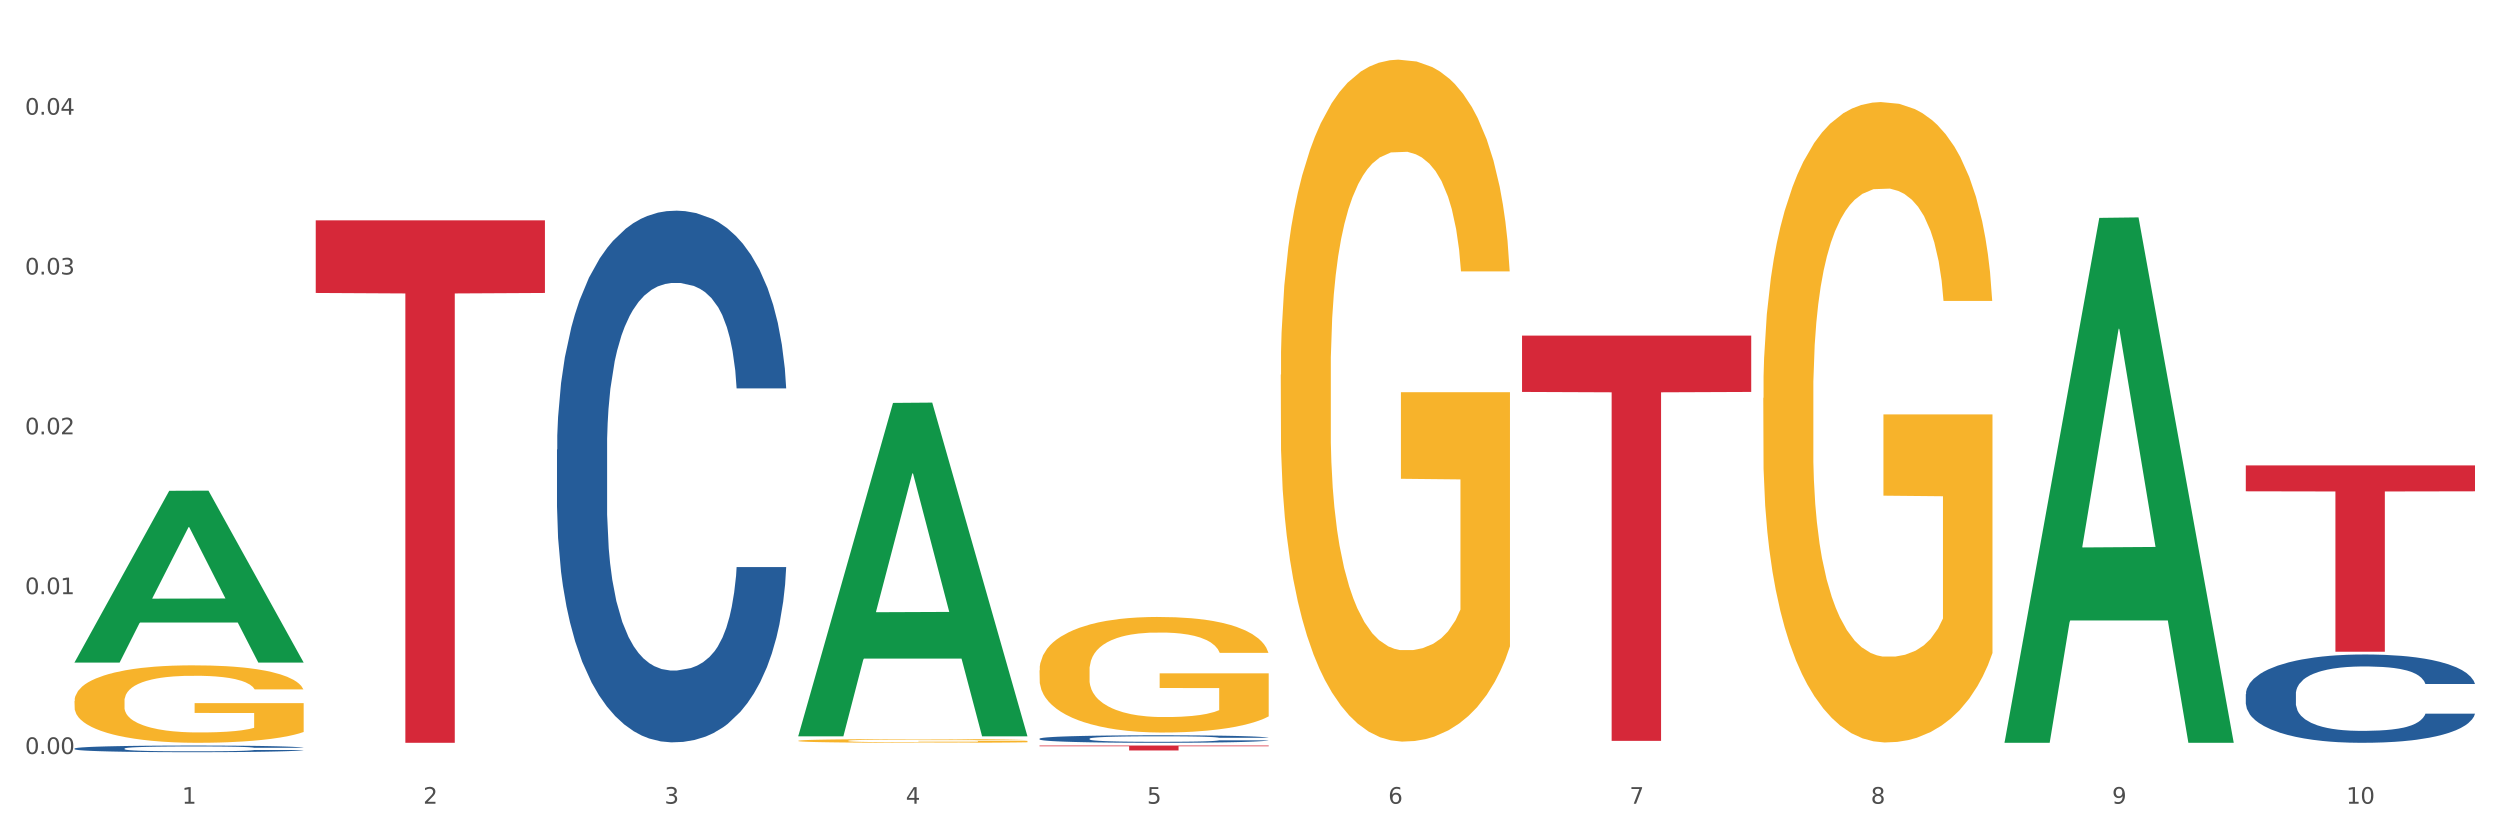
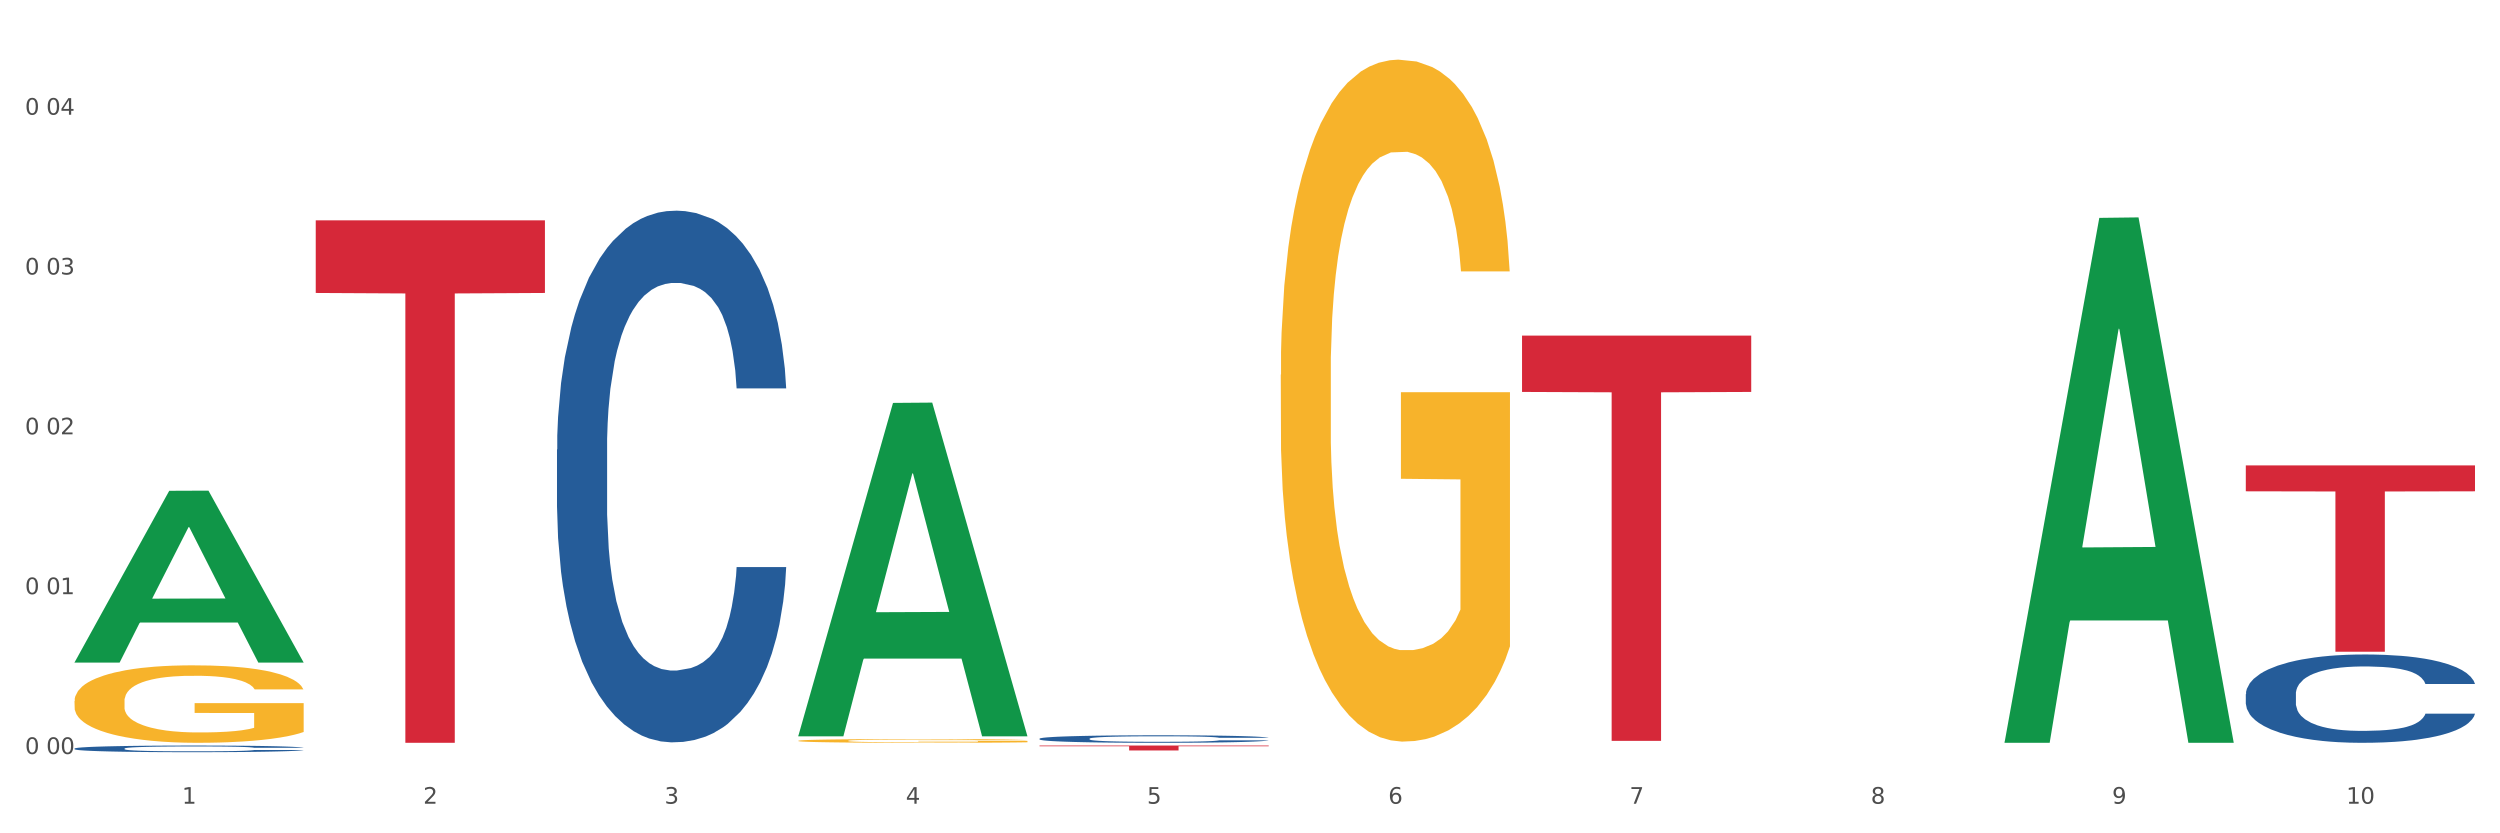
<svg xmlns="http://www.w3.org/2000/svg" xmlns:xlink="http://www.w3.org/1999/xlink" width="1080pt" height="360pt" viewBox="0 0 1080 360" version="1.1">
  <rect x="0" y="0" width="1080" height="360" fill="#333333" stroke="none" />
  <defs>
    <style type="text/css">*{stroke-linejoin: round; stroke-linecap: butt}</style>
  </defs>
  <g id="figure_1">
    <g id="patch_1">
      <path d="M 0 360  L 1080 360  L 1080 0  L 0 0  z " style="fill: #ffffff; stroke: #ffffff; stroke-linejoin: miter" />
    </g>
    <g id="axes_1">
      <g id="matplotlib.axis_1">
        <g id="xtick_1">
          <g id="text_1">
            <g style="fill: #4d4d4d" transform="translate(78.627 347.204) scale(0.096 -0.096)">
              <defs>
                <path id="DejaVuSans-31" d="M 794 531  L 1825 531  L 1825 4091  L 703 3866  L 703 4441  L 1819 4666  L 2450 4666  L 2450 531  L 3481 531  L 3481 0  L 794 0  L 794 531  z " transform="scale(0.016)" />
              </defs>
              <use xlink:href="#DejaVuSans-31" />
            </g>
          </g>
        </g>
        <g id="xtick_2">
          <g id="text_2">
            <g style="fill: #4d4d4d" transform="translate(182.851 347.204) scale(0.096 -0.096)">
              <defs>
                <path id="DejaVuSans-32" d="M 1228 531  L 3431 531  L 3431 0  L 469 0  L 469 531  Q 828 903 1448 1529  Q 2069 2156 2228 2338  Q 2531 2678 2651 2914  Q 2772 3150 2772 3378  Q 2772 3750 2511 3984  Q 2250 4219 1831 4219  Q 1534 4219 1204 4116  Q 875 4013 500 3803  L 500 4441  Q 881 4594 1212 4672  Q 1544 4750 1819 4750  Q 2544 4750 2975 4387  Q 3406 4025 3406 3419  Q 3406 3131 3298 2873  Q 3191 2616 2906 2266  Q 2828 2175 2409 1742  Q 1991 1309 1228 531  z " transform="scale(0.016)" />
              </defs>
              <use xlink:href="#DejaVuSans-32" />
            </g>
          </g>
        </g>
        <g id="xtick_3">
          <g id="text_3">
            <g style="fill: #4d4d4d" transform="translate(287.074 347.204) scale(0.096 -0.096)">
              <defs>
                <path id="DejaVuSans-33" d="M 2597 2516  Q 3050 2419 3304 2112  Q 3559 1806 3559 1356  Q 3559 666 3084 287  Q 2609 -91 1734 -91  Q 1441 -91 1130 -33  Q 819 25 488 141  L 488 750  Q 750 597 1062 519  Q 1375 441 1716 441  Q 2309 441 2620 675  Q 2931 909 2931 1356  Q 2931 1769 2642 2001  Q 2353 2234 1838 2234  L 1294 2234  L 1294 2753  L 1863 2753  Q 2328 2753 2575 2939  Q 2822 3125 2822 3475  Q 2822 3834 2567 4026  Q 2313 4219 1838 4219  Q 1578 4219 1281 4162  Q 984 4106 628 3988  L 628 4550  Q 988 4650 1302 4700  Q 1616 4750 1894 4750  Q 2613 4750 3031 4423  Q 3450 4097 3450 3541  Q 3450 3153 3228 2886  Q 3006 2619 2597 2516  z " transform="scale(0.016)" />
              </defs>
              <use xlink:href="#DejaVuSans-33" />
            </g>
          </g>
        </g>
        <g id="xtick_4">
          <g id="text_4">
            <g style="fill: #4d4d4d" transform="translate(391.298 347.204) scale(0.096 -0.096)">
              <defs>
                <path id="DejaVuSans-34" d="M 2419 4116  L 825 1625  L 2419 1625  L 2419 4116  z M 2253 4666  L 3047 4666  L 3047 1625  L 3713 1625  L 3713 1100  L 3047 1100  L 3047 0  L 2419 0  L 2419 1100  L 313 1100  L 313 1709  L 2253 4666  z " transform="scale(0.016)" />
              </defs>
              <use xlink:href="#DejaVuSans-34" />
            </g>
          </g>
        </g>
        <g id="xtick_5">
          <g id="text_5">
            <g style="fill: #4d4d4d" transform="translate(495.522 347.204) scale(0.096 -0.096)">
              <defs>
                <path id="DejaVuSans-35" d="M 691 4666  L 3169 4666  L 3169 4134  L 1269 4134  L 1269 2991  Q 1406 3038 1543 3061  Q 1681 3084 1819 3084  Q 2600 3084 3056 2656  Q 3513 2228 3513 1497  Q 3513 744 3044 326  Q 2575 -91 1722 -91  Q 1428 -91 1123 -41  Q 819 9 494 109  L 494 744  Q 775 591 1075 516  Q 1375 441 1709 441  Q 2250 441 2565 725  Q 2881 1009 2881 1497  Q 2881 1984 2565 2268  Q 2250 2553 1709 2553  Q 1456 2553 1204 2497  Q 953 2441 691 2322  L 691 4666  z " transform="scale(0.016)" />
              </defs>
              <use xlink:href="#DejaVuSans-35" />
            </g>
          </g>
        </g>
        <g id="xtick_6">
          <g id="text_6">
            <g style="fill: #4d4d4d" transform="translate(599.745 347.204) scale(0.096 -0.096)">
              <defs>
                <path id="DejaVuSans-36" d="M 2113 2584  Q 1688 2584 1439 2293  Q 1191 2003 1191 1497  Q 1191 994 1439 701  Q 1688 409 2113 409  Q 2538 409 2786 701  Q 3034 994 3034 1497  Q 3034 2003 2786 2293  Q 2538 2584 2113 2584  z M 3366 4563  L 3366 3988  Q 3128 4100 2886 4159  Q 2644 4219 2406 4219  Q 1781 4219 1451 3797  Q 1122 3375 1075 2522  Q 1259 2794 1537 2939  Q 1816 3084 2150 3084  Q 2853 3084 3261 2657  Q 3669 2231 3669 1497  Q 3669 778 3244 343  Q 2819 -91 2113 -91  Q 1303 -91 875 529  Q 447 1150 447 2328  Q 447 3434 972 4092  Q 1497 4750 2381 4750  Q 2619 4750 2861 4703  Q 3103 4656 3366 4563  z " transform="scale(0.016)" />
              </defs>
              <use xlink:href="#DejaVuSans-36" />
            </g>
          </g>
        </g>
        <g id="xtick_7">
          <g id="text_7">
            <g style="fill: #4d4d4d" transform="translate(703.969 347.204) scale(0.096 -0.096)">
              <defs>
                <path id="DejaVuSans-37" d="M 525 4666  L 3525 4666  L 3525 4397  L 1831 0  L 1172 0  L 2766 4134  L 525 4134  L 525 4666  z " transform="scale(0.016)" />
              </defs>
              <use xlink:href="#DejaVuSans-37" />
            </g>
          </g>
        </g>
        <g id="xtick_8">
          <g id="text_8">
            <g style="fill: #4d4d4d" transform="translate(808.193 347.204) scale(0.096 -0.096)">
              <defs>
                <path id="DejaVuSans-38" d="M 2034 2216  Q 1584 2216 1326 1975  Q 1069 1734 1069 1313  Q 1069 891 1326 650  Q 1584 409 2034 409  Q 2484 409 2743 651  Q 3003 894 3003 1313  Q 3003 1734 2745 1975  Q 2488 2216 2034 2216  z M 1403 2484  Q 997 2584 770 2862  Q 544 3141 544 3541  Q 544 4100 942 4425  Q 1341 4750 2034 4750  Q 2731 4750 3128 4425  Q 3525 4100 3525 3541  Q 3525 3141 3298 2862  Q 3072 2584 2669 2484  Q 3125 2378 3379 2068  Q 3634 1759 3634 1313  Q 3634 634 3220 271  Q 2806 -91 2034 -91  Q 1263 -91 848 271  Q 434 634 434 1313  Q 434 1759 690 2068  Q 947 2378 1403 2484  z M 1172 3481  Q 1172 3119 1398 2916  Q 1625 2713 2034 2713  Q 2441 2713 2670 2916  Q 2900 3119 2900 3481  Q 2900 3844 2670 4047  Q 2441 4250 2034 4250  Q 1625 4250 1398 4047  Q 1172 3844 1172 3481  z " transform="scale(0.016)" />
              </defs>
              <use xlink:href="#DejaVuSans-38" />
            </g>
          </g>
        </g>
        <g id="xtick_9">
          <g id="text_9">
            <g style="fill: #4d4d4d" transform="translate(912.416 347.204) scale(0.096 -0.096)">
              <defs>
                <path id="DejaVuSans-39" d="M 703 97  L 703 672  Q 941 559 1184 500  Q 1428 441 1663 441  Q 2288 441 2617 861  Q 2947 1281 2994 2138  Q 2813 1869 2534 1725  Q 2256 1581 1919 1581  Q 1219 1581 811 2004  Q 403 2428 403 3163  Q 403 3881 828 4315  Q 1253 4750 1959 4750  Q 2769 4750 3195 4129  Q 3622 3509 3622 2328  Q 3622 1225 3098 567  Q 2575 -91 1691 -91  Q 1453 -91 1209 -44  Q 966 3 703 97  z M 1959 2075  Q 2384 2075 2632 2365  Q 2881 2656 2881 3163  Q 2881 3666 2632 3958  Q 2384 4250 1959 4250  Q 1534 4250 1286 3958  Q 1038 3666 1038 3163  Q 1038 2656 1286 2365  Q 1534 2075 1959 2075  z " transform="scale(0.016)" />
              </defs>
              <use xlink:href="#DejaVuSans-39" />
            </g>
          </g>
        </g>
        <g id="xtick_10">
          <g id="text_10">
            <g style="fill: #4d4d4d" transform="translate(1013.586 347.204) scale(0.096 -0.096)">
              <defs>
                <path id="DejaVuSans-30" d="M 2034 4250  Q 1547 4250 1301 3770  Q 1056 3291 1056 2328  Q 1056 1369 1301 889  Q 1547 409 2034 409  Q 2525 409 2770 889  Q 3016 1369 3016 2328  Q 3016 3291 2770 3770  Q 2525 4250 2034 4250  z M 2034 4750  Q 2819 4750 3233 4129  Q 3647 3509 3647 2328  Q 3647 1150 3233 529  Q 2819 -91 2034 -91  Q 1250 -91 836 529  Q 422 1150 422 2328  Q 422 3509 836 4129  Q 1250 4750 2034 4750  z " transform="scale(0.016)" />
              </defs>
              <use xlink:href="#DejaVuSans-31" />
              <use xlink:href="#DejaVuSans-30" transform="translate(63.623 0)" />
            </g>
          </g>
        </g>
        <g id="xtick_11" />
        <g id="xtick_12" />
        <g id="xtick_13" />
        <g id="xtick_14" />
        <g id="xtick_15" />
        <g id="xtick_16" />
        <g id="xtick_17" />
        <g id="xtick_18" />
        <g id="xtick_19" />
      </g>
      <g id="matplotlib.axis_2">
        <g id="ytick_1">
          <g id="text_11">
            <g style="fill: #4d4d4d" transform="translate(10.8 325.726) scale(0.096 -0.096)">
              <defs>
-                 <path id="DejaVuSans-2e" d="M 684 794  L 1344 794  L 1344 0  L 684 0  L 684 794  z " transform="scale(0.016)" />
-               </defs>
+                 </defs>
              <use xlink:href="#DejaVuSans-30" />
              <use xlink:href="#DejaVuSans-2e" transform="translate(63.623 0)" />
              <use xlink:href="#DejaVuSans-30" transform="translate(95.41 0)" />
              <use xlink:href="#DejaVuSans-30" transform="translate(159.033 0)" />
            </g>
          </g>
        </g>
        <g id="ytick_2">
          <g id="text_12">
            <g style="fill: #4d4d4d" transform="translate(10.8 256.682) scale(0.096 -0.096)">
              <use xlink:href="#DejaVuSans-30" />
              <use xlink:href="#DejaVuSans-2e" transform="translate(63.623 0)" />
              <use xlink:href="#DejaVuSans-30" transform="translate(95.41 0)" />
              <use xlink:href="#DejaVuSans-31" transform="translate(159.033 0)" />
            </g>
          </g>
        </g>
        <g id="ytick_3">
          <g id="text_13">
            <g style="fill: #4d4d4d" transform="translate(10.8 187.639) scale(0.096 -0.096)">
              <use xlink:href="#DejaVuSans-30" />
              <use xlink:href="#DejaVuSans-2e" transform="translate(63.623 0)" />
              <use xlink:href="#DejaVuSans-30" transform="translate(95.41 0)" />
              <use xlink:href="#DejaVuSans-32" transform="translate(159.033 0)" />
            </g>
          </g>
        </g>
        <g id="ytick_4">
          <g id="text_14">
            <g style="fill: #4d4d4d" transform="translate(10.8 118.595) scale(0.096 -0.096)">
              <use xlink:href="#DejaVuSans-30" />
              <use xlink:href="#DejaVuSans-2e" transform="translate(63.623 0)" />
              <use xlink:href="#DejaVuSans-30" transform="translate(95.41 0)" />
              <use xlink:href="#DejaVuSans-33" transform="translate(159.033 0)" />
            </g>
          </g>
        </g>
        <g id="ytick_5">
          <g id="text_15">
            <g style="fill: #4d4d4d" transform="translate(10.8 49.552) scale(0.096 -0.096)">
              <use xlink:href="#DejaVuSans-30" />
              <use xlink:href="#DejaVuSans-2e" transform="translate(63.623 0)" />
              <use xlink:href="#DejaVuSans-30" transform="translate(95.41 0)" />
              <use xlink:href="#DejaVuSans-34" transform="translate(159.033 0)" />
            </g>
          </g>
        </g>
        <g id="ytick_6" />
        <g id="ytick_7" />
        <g id="ytick_8" />
        <g id="ytick_9" />
      </g>
      <g id="PolyCollection_1">
        <path d="M 32.175 286.098  L 32.277 286.028  L 73.107 212.023  L 90.051 211.953  L 131.187 286.238  L 111.589 286.238  L 102.709 268.94  L 60.552 268.94  L 60.246 269.219  L 51.671 286.238  L 32.175 286.238  L 32.175 286.098  L 65.86 258.616  L 97.401 258.547  L 81.783 227.787  L 81.579 227.647  L 81.375 227.856  L 65.758 258.547  L 65.86 258.616  L 32.175 286.098  z " clip-path="url(#pd4d34b81c7)" style="fill: #109648" />
-         <path d="M 449.069 289.598  L 449.186 289.552  L 449.186 287.911  L 449.42 286.497  L 450.589 283.078  L 452.343 280.251  L 453.628 278.746  L 454.914 277.515  L 456.434 276.284  L 458.304 275.007  L 461.694 273.137  L 463.799 272.18  L 466.37 271.177  L 471.046 269.718  L 474.436 268.897  L 477.943 268.213  L 483.671 267.392  L 487.412 267.027  L 491.386 266.754  L 496.179 266.571  L 499.803 266.526  L 507.752 266.663  L 514.532 267.073  L 517.805 267.392  L 522.014 267.939  L 524.235 268.304  L 527.859 269.034  L 531.599 269.991  L 534.171 270.812  L 538.029 272.362  L 540.951 273.912  L 543.64 275.828  L 545.043 277.15  L 546.095 278.381  L 547.03 279.795  L 547.965 282.029  L 526.923 282.029  L 526.105 280.433  L 524.819 278.928  L 522.949 277.469  L 521.312 276.557  L 518.507 275.417  L 515.935 274.688  L 513.246 274.14  L 509.973 273.685  L 507.401 273.457  L 503.778 273.274  L 496.647 273.32  L 491.854 273.685  L 488.581 274.14  L 486.477 274.551  L 484.606 275.007  L 482.502 275.645  L 480.047 276.603  L 478.294 277.469  L 476.54 278.563  L 475.138 279.658  L 473.852 280.934  L 472.8 282.302  L 471.981 283.716  L 471.28 285.449  L 470.696 288.321  L 470.696 294.568  L 470.929 295.982  L 471.514 297.851  L 472.215 299.265  L 473.384 300.952  L 474.436 302.092  L 476.424 303.733  L 478.645 305.101  L 480.398 305.967  L 482.152 306.697  L 485.191 307.7  L 488.581 308.521  L 491.503 309.022  L 495.478 309.478  L 498.167 309.661  L 500.505 309.752  L 506.232 309.752  L 510.324 309.615  L 514.883 309.296  L 518.39 308.886  L 521.312 308.384  L 524.585 307.563  L 526.69 306.788  L 526.69 297.258  L 500.972 297.213  L 500.972 290.875  L 548.082 290.875  L 548.082 309.478  L 546.095 310.436  L 543.874 311.302  L 541.536 312.077  L 538.029 313.035  L 533.82 313.947  L 530.08 314.585  L 526.105 315.132  L 521.429 315.634  L 515.351 316.09  L 511.61 316.272  L 506.934 316.409  L 501.44 316.455  L 496.647 316.364  L 491.971 316.136  L 487.061 315.725  L 482.268 315.132  L 478.645 314.54  L 475.021 313.81  L 471.163 312.853  L 468.124 311.941  L 465.786 311.12  L 463.214 310.071  L 460.409 308.703  L 458.304 307.472  L 456.434 306.195  L 454.447 304.554  L 453.044 303.14  L 451.641 301.362  L 450.823 300.04  L 449.888 297.988  L 449.186 295.115  L 449.069 289.598  z " clip-path="url(#pd4d34b81c7)" style="fill: #f7b32b" />
        <path d="M 553.293 161.903  L 553.41 161.634  L 553.41 151.948  L 553.644 143.607  L 554.813 123.428  L 556.566 106.746  L 557.852 97.867  L 559.138 90.603  L 560.658 83.338  L 562.528 75.805  L 565.918 64.773  L 568.022 59.123  L 570.594 53.204  L 575.27 44.594  L 578.66 39.751  L 582.167 35.715  L 587.895 30.872  L 591.636 28.719  L 595.61 27.105  L 600.403 26.029  L 604.027 25.759  L 611.976 26.567  L 618.756 28.988  L 622.029 30.872  L 626.237 34.1  L 628.458 36.253  L 632.082 40.558  L 635.823 46.208  L 638.395 51.051  L 642.252 60.199  L 645.175 69.347  L 647.863 80.648  L 649.266 88.45  L 650.318 95.715  L 651.253 104.056  L 652.189 117.24  L 631.147 117.24  L 630.329 107.823  L 629.043 98.944  L 627.173 90.334  L 625.536 84.953  L 622.73 78.226  L 620.159 73.921  L 617.47 70.692  L 614.197 68.002  L 611.625 66.656  L 608.001 65.58  L 600.87 65.849  L 596.078 68.002  L 592.805 70.692  L 590.7 73.114  L 588.83 75.805  L 586.726 79.571  L 584.271 85.222  L 582.518 90.334  L 580.764 96.791  L 579.361 103.249  L 578.075 110.782  L 577.023 118.854  L 576.205 127.195  L 575.504 137.419  L 574.919 154.37  L 574.919 191.231  L 575.153 199.572  L 575.737 210.603  L 576.439 218.944  L 577.608 228.899  L 578.66 235.626  L 580.647 245.312  L 582.868 253.384  L 584.622 258.496  L 586.375 262.801  L 589.415 268.72  L 592.805 273.563  L 595.727 276.523  L 599.702 279.213  L 602.39 280.289  L 604.728 280.828  L 610.456 280.828  L 614.548 280.02  L 619.107 278.137  L 622.613 275.715  L 625.536 272.756  L 628.809 267.913  L 630.913 263.339  L 630.913 207.105  L 605.196 206.836  L 605.196 169.437  L 652.306 169.437  L 652.306 279.213  L 650.318 284.863  L 648.097 289.976  L 645.759 294.55  L 642.252 300.2  L 638.044 305.581  L 634.303 309.348  L 630.329 312.577  L 625.653 315.536  L 619.574 318.227  L 615.833 319.303  L 611.158 320.11  L 605.663 320.379  L 600.87 319.841  L 596.195 318.496  L 591.285 316.074  L 586.492 312.577  L 582.868 309.079  L 579.244 304.774  L 575.387 299.124  L 572.347 293.742  L 570.009 288.899  L 567.438 282.711  L 564.632 274.639  L 562.528 267.375  L 560.658 259.841  L 558.67 250.155  L 557.268 241.814  L 555.865 231.321  L 555.047 223.518  L 554.111 211.41  L 553.41 194.46  L 553.293 161.903  z " clip-path="url(#pd4d34b81c7)" style="fill: #f7b32b" />
-         <path d="M 761.74 171.934  L 761.857 171.681  L 761.857 162.585  L 762.091 154.753  L 763.26 135.803  L 765.013 120.137  L 766.299 111.799  L 767.585 104.978  L 769.105 98.156  L 770.975 91.081  L 774.365 80.722  L 776.469 75.416  L 779.041 69.857  L 783.717 61.772  L 787.107 57.224  L 790.614 53.434  L 796.342 48.886  L 800.083 46.865  L 804.057 45.349  L 808.85 44.338  L 812.474 44.085  L 820.423 44.843  L 827.203 47.117  L 830.476 48.886  L 834.685 51.918  L 836.906 53.939  L 840.529 57.982  L 844.27 63.288  L 846.842 67.836  L 850.7 76.426  L 853.622 85.017  L 856.311 95.629  L 857.713 102.956  L 858.766 109.778  L 859.701 117.611  L 860.636 129.991  L 839.594 129.991  L 838.776 121.148  L 837.49 112.81  L 835.62 104.725  L 833.983 99.672  L 831.178 93.355  L 828.606 89.312  L 825.917 86.28  L 822.644 83.754  L 820.072 82.49  L 816.448 81.48  L 809.318 81.732  L 804.525 83.754  L 801.252 86.28  L 799.148 88.554  L 797.277 91.081  L 795.173 94.618  L 792.718 99.924  L 790.965 104.725  L 789.211 110.789  L 787.809 116.853  L 786.523 123.927  L 785.471 131.507  L 784.652 139.34  L 783.951 148.941  L 783.366 164.859  L 783.366 199.474  L 783.6 207.307  L 784.185 217.666  L 784.886 225.499  L 786.055 234.847  L 787.107 241.164  L 789.094 250.26  L 791.315 257.84  L 793.069 262.64  L 794.822 266.683  L 797.862 272.242  L 801.252 276.79  L 804.174 279.569  L 808.149 282.096  L 810.837 283.106  L 813.175 283.612  L 818.903 283.612  L 822.995 282.854  L 827.554 281.085  L 831.061 278.811  L 833.983 276.032  L 837.256 271.484  L 839.36 267.188  L 839.36 214.381  L 813.643 214.129  L 813.643 179.008  L 860.753 179.008  L 860.753 282.096  L 858.766 287.402  L 856.544 292.202  L 854.206 296.498  L 850.7 301.804  L 846.491 306.857  L 842.751 310.394  L 838.776 313.426  L 834.1 316.205  L 828.021 318.732  L 824.281 319.743  L 819.605 320.501  L 814.111 320.753  L 809.318 320.248  L 804.642 318.985  L 799.732 316.711  L 794.939 313.426  L 791.315 310.141  L 787.692 306.099  L 783.834 300.793  L 780.795 295.74  L 778.457 291.192  L 775.885 285.38  L 773.079 277.8  L 770.975 270.978  L 769.105 263.904  L 767.118 254.808  L 765.715 246.975  L 764.312 237.121  L 763.494 229.794  L 762.559 218.424  L 761.857 202.506  L 761.74 171.934  z " clip-path="url(#pd4d34b81c7)" style="fill: #f7b32b" />
        <path d="M 344.846 320.02  L 344.963 320.018  L 344.963 319.965  L 345.197 319.919  L 346.366 319.807  L 348.119 319.715  L 349.405 319.666  L 350.691 319.626  L 352.21 319.586  L 354.081 319.545  L 357.471 319.484  L 359.575 319.453  L 362.147 319.42  L 366.823 319.373  L 370.213 319.346  L 373.72 319.324  L 379.448 319.297  L 383.188 319.285  L 387.163 319.276  L 391.956 319.27  L 395.579 319.269  L 403.529 319.273  L 410.309 319.287  L 413.582 319.297  L 417.79 319.315  L 420.011 319.327  L 423.635 319.35  L 427.376 319.382  L 429.947 319.408  L 433.805 319.459  L 436.728 319.509  L 439.416 319.572  L 440.819 319.615  L 441.871 319.655  L 442.806 319.701  L 443.741 319.773  L 422.7 319.773  L 421.882 319.721  L 420.596 319.672  L 418.725 319.625  L 417.089 319.595  L 414.283 319.558  L 411.711 319.534  L 409.023 319.517  L 405.75 319.502  L 403.178 319.494  L 399.554 319.488  L 392.423 319.49  L 387.63 319.502  L 384.357 319.517  L 382.253 319.53  L 380.383 319.545  L 378.279 319.566  L 375.824 319.597  L 374.07 319.625  L 372.317 319.661  L 370.914 319.696  L 369.628 319.738  L 368.576 319.782  L 367.758 319.828  L 367.056 319.885  L 366.472 319.978  L 366.472 320.181  L 366.706 320.227  L 367.29 320.288  L 367.992 320.334  L 369.161 320.389  L 370.213 320.426  L 372.2 320.479  L 374.421 320.524  L 376.174 320.552  L 377.928 320.576  L 380.967 320.609  L 384.357 320.635  L 387.28 320.652  L 391.254 320.666  L 393.943 320.672  L 396.281 320.675  L 402.009 320.675  L 406.1 320.671  L 410.659 320.661  L 414.166 320.647  L 417.089 320.631  L 420.362 320.604  L 422.466 320.579  L 422.466 320.269  L 396.748 320.267  L 396.748 320.061  L 443.858 320.061  L 443.858 320.666  L 441.871 320.698  L 439.65 320.726  L 437.312 320.751  L 433.805 320.782  L 429.597 320.812  L 425.856 320.833  L 421.882 320.85  L 417.206 320.867  L 411.127 320.882  L 407.386 320.887  L 402.71 320.892  L 397.216 320.893  L 392.423 320.89  L 387.747 320.883  L 382.838 320.87  L 378.045 320.85  L 374.421 320.831  L 370.797 320.807  L 366.94 320.776  L 363.9 320.747  L 361.562 320.72  L 358.99 320.686  L 356.185 320.641  L 354.081 320.601  L 352.21 320.56  L 350.223 320.506  L 348.82 320.46  L 347.418 320.402  L 346.599 320.359  L 345.664 320.293  L 344.963 320.199  L 344.846 320.02  z " clip-path="url(#pd4d34b81c7)" style="fill: #f7b32b" />
        <path d="M 970.188 299.879  L 970.305 299.844  L 970.305 298.868  L 970.656 297.544  L 971.943 295.104  L 973.582 293.257  L 976.39 291.096  L 977.912 290.19  L 979.902 289.18  L 983.998 287.542  L 988.679 286.148  L 991.956 285.381  L 994.414 284.893  L 999.915 284.022  L 1003.075 283.638  L 1006.352 283.325  L 1009.161 283.116  L 1013.842 282.872  L 1017.587 282.767  L 1021.917 282.732  L 1025.546 282.767  L 1030.344 282.907  L 1037.366 283.325  L 1040.058 283.569  L 1043.686 283.987  L 1047.431 284.545  L 1050.474 285.102  L 1053.985 285.904  L 1057.613 286.949  L 1061.125 288.274  L 1063.582 289.493  L 1065.572 290.783  L 1067.327 292.351  L 1068.615 294.059  L 1069.2 295.488  L 1047.782 295.488  L 1047.197 294.198  L 1046.027 292.804  L 1044.857 291.863  L 1043.569 291.096  L 1041.58 290.225  L 1039.824 289.668  L 1036.898 289.005  L 1034.206 288.587  L 1031.983 288.343  L 1029.291 288.134  L 1023.556 287.925  L 1019.46 287.925  L 1016.885 287.995  L 1013.725 288.169  L 1011.033 288.413  L 1007.873 288.831  L 1005.415 289.284  L 1002.958 289.877  L 1001.553 290.295  L 999.447 291.062  L 998.042 291.689  L 996.17 292.769  L 995.116 293.536  L 993.244 295.522  L 992.424 296.986  L 992.073 297.997  L 991.839 299.112  L 991.839 304.549  L 992.541 306.988  L 993.127 308.034  L 994.063 309.219  L 995.818 310.752  L 998.393 312.251  L 1001.085 313.331  L 1003.309 313.993  L 1005.415 314.481  L 1007.522 314.864  L 1010.097 315.213  L 1012.203 315.422  L 1015.363 315.631  L 1019.109 315.736  L 1022.035 315.736  L 1028.003 315.561  L 1030.695 315.387  L 1033.27 315.143  L 1036.079 314.76  L 1038.303 314.342  L 1039.59 314.028  L 1041.697 313.366  L 1043.335 312.669  L 1044.739 311.867  L 1045.676 311.17  L 1046.729 310.125  L 1047.548 308.94  L 1047.782 308.312  L 1069.2 308.312  L 1068.732 309.567  L 1067.913 310.787  L 1066.274 312.425  L 1064.987 313.366  L 1062.997 314.516  L 1060.89 315.492  L 1057.965 316.572  L 1055.273 317.374  L 1052.464 318.071  L 1049.421 318.698  L 1043.92 319.569  L 1041.931 319.813  L 1037.717 320.231  L 1034.44 320.475  L 1029.642 320.719  L 1024.726 320.859  L 1019.577 320.893  L 1015.012 320.824  L 1009.98 320.615  L 1006.82 320.406  L 1003.309 320.092  L 999.212 319.604  L 995.35 319.012  L 991.722 318.315  L 988.328 317.513  L 985.168 316.607  L 981.072 315.108  L 978.029 313.645  L 975.805 312.285  L 974.284 311.135  L 972.762 309.672  L 971.943 308.661  L 970.656 306.221  L 970.188 303.956  L 970.188 299.879  z " clip-path="url(#pd4d34b81c7)" style="fill: #255c99" />
        <path d="M 449.069 319.102  L 449.187 319.099  L 449.187 319.016  L 449.538 318.903  L 450.825 318.695  L 452.464 318.537  L 455.272 318.353  L 456.794 318.276  L 458.783 318.19  L 462.88 318.05  L 467.561 317.931  L 470.838 317.866  L 473.296 317.824  L 478.797 317.75  L 481.957 317.717  L 485.234 317.691  L 488.042 317.673  L 492.724 317.652  L 496.469 317.643  L 500.799 317.64  L 504.427 317.643  L 509.226 317.655  L 516.248 317.691  L 518.94 317.711  L 522.568 317.747  L 526.313 317.795  L 529.356 317.842  L 532.867 317.91  L 536.495 318  L 540.006 318.112  L 542.464 318.216  L 544.454 318.326  L 546.209 318.46  L 547.497 318.606  L 548.082 318.728  L 526.664 318.728  L 526.079 318.618  L 524.909 318.499  L 523.738 318.419  L 522.451 318.353  L 520.461 318.279  L 518.706 318.231  L 515.78 318.175  L 513.088 318.139  L 510.864 318.118  L 508.173 318.101  L 502.438 318.083  L 498.342 318.083  L 495.767 318.089  L 492.607 318.104  L 489.915 318.124  L 486.755 318.16  L 484.297 318.199  L 481.84 318.249  L 480.435 318.285  L 478.328 318.35  L 476.924 318.404  L 475.051 318.496  L 473.998 318.561  L 472.126 318.73  L 471.306 318.855  L 470.955 318.941  L 470.721 319.036  L 470.721 319.5  L 471.423 319.708  L 472.009 319.797  L 472.945 319.898  L 474.7 320.029  L 477.275 320.157  L 479.967 320.249  L 482.191 320.305  L 484.297 320.347  L 486.404 320.379  L 488.979 320.409  L 491.085 320.427  L 494.245 320.445  L 497.991 320.454  L 500.916 320.454  L 506.885 320.439  L 509.577 320.424  L 512.152 320.403  L 514.961 320.371  L 517.184 320.335  L 518.472 320.308  L 520.578 320.252  L 522.217 320.192  L 523.621 320.124  L 524.558 320.064  L 525.611 319.975  L 526.43 319.874  L 526.664 319.821  L 548.082 319.821  L 547.614 319.928  L 546.795 320.032  L 545.156 320.171  L 543.869 320.252  L 541.879 320.35  L 539.772 320.433  L 536.846 320.525  L 534.155 320.593  L 531.346 320.653  L 528.303 320.706  L 522.802 320.781  L 520.813 320.801  L 516.599 320.837  L 513.322 320.858  L 508.524 320.879  L 503.608 320.89  L 498.459 320.893  L 493.894 320.887  L 488.862 320.87  L 485.702 320.852  L 482.191 320.825  L 478.094 320.784  L 474.232 320.733  L 470.604 320.674  L 467.21 320.605  L 464.05 320.528  L 459.954 320.4  L 456.911 320.275  L 454.687 320.16  L 453.166 320.062  L 451.644 319.937  L 450.825 319.851  L 449.538 319.643  L 449.069 319.449  L 449.069 319.102  z " clip-path="url(#pd4d34b81c7)" style="fill: #255c99" />
        <path d="M 240.622 194.213  L 240.739 194.003  L 240.739 188.129  L 241.09 180.158  L 242.378 165.474  L 244.016 154.356  L 246.825 141.35  L 248.347 135.896  L 250.336 129.813  L 254.432 119.954  L 259.114 111.563  L 262.391 106.948  L 264.849 104.011  L 270.349 98.767  L 273.509 96.459  L 276.786 94.571  L 279.595 93.313  L 284.277 91.844  L 288.022 91.215  L 292.352 91.005  L 295.98 91.215  L 300.779 92.054  L 307.801 94.571  L 310.493 96.04  L 314.121 98.557  L 317.866 101.913  L 320.909 105.27  L 324.42 110.094  L 328.048 116.387  L 331.559 124.359  L 334.017 131.701  L 336.007 139.462  L 337.762 148.902  L 339.049 159.181  L 339.635 167.781  L 318.217 167.781  L 317.632 160.02  L 316.462 151.629  L 315.291 145.965  L 314.004 141.35  L 312.014 136.106  L 310.259 132.75  L 307.333 128.764  L 304.641 126.247  L 302.417 124.778  L 299.725 123.52  L 293.991 122.261  L 289.894 122.261  L 287.32 122.681  L 284.16 123.729  L 281.468 125.198  L 278.308 127.715  L 275.85 130.442  L 273.392 134.008  L 271.988 136.526  L 269.881 141.141  L 268.477 144.916  L 266.604 151.419  L 265.551 156.034  L 263.678 167.991  L 262.859 176.802  L 262.508 182.885  L 262.274 189.598  L 262.274 222.322  L 262.976 237.006  L 263.561 243.299  L 264.498 250.431  L 266.253 259.661  L 268.828 268.682  L 271.52 275.185  L 273.743 279.17  L 275.85 282.107  L 277.957 284.414  L 280.532 286.512  L 282.638 287.771  L 285.798 289.029  L 289.543 289.659  L 292.469 289.659  L 298.438 288.61  L 301.13 287.561  L 303.705 286.093  L 306.513 283.785  L 308.737 281.268  L 310.025 279.38  L 312.131 275.394  L 313.77 271.199  L 315.174 266.374  L 316.11 262.179  L 317.164 255.886  L 317.983 248.753  L 318.217 244.977  L 339.635 244.977  L 339.167 252.529  L 338.347 259.871  L 336.709 269.73  L 335.421 275.394  L 333.432 282.317  L 331.325 288.19  L 328.399 294.693  L 325.707 299.518  L 322.899 303.713  L 319.856 307.489  L 314.355 312.734  L 312.365 314.202  L 308.152 316.719  L 304.875 318.188  L 300.077 319.656  L 295.161 320.495  L 290.011 320.705  L 285.447 320.285  L 280.414 319.027  L 277.254 317.768  L 273.743 315.88  L 269.647 312.943  L 265.785 309.377  L 262.157 305.182  L 258.763 300.357  L 255.603 294.903  L 251.507 285.883  L 248.464 277.072  L 246.24 268.891  L 244.718 261.969  L 243.197 253.158  L 242.378 247.075  L 241.09 232.391  L 240.622 218.756  L 240.622 194.213  z " clip-path="url(#pd4d34b81c7)" style="fill: #255c99" />
        <path d="M 32.175 323.369  L 32.292 323.366  L 32.292 323.293  L 32.643 323.193  L 33.931 323.009  L 35.569 322.87  L 38.378 322.708  L 39.899 322.64  L 41.889 322.564  L 45.985 322.441  L 50.667 322.336  L 53.944 322.278  L 56.401 322.241  L 61.902 322.176  L 65.062 322.147  L 68.339 322.123  L 71.148 322.108  L 75.829 322.089  L 79.575 322.081  L 83.905 322.079  L 87.533 322.081  L 92.331 322.092  L 99.354 322.123  L 102.045 322.142  L 105.674 322.173  L 109.419 322.215  L 112.462 322.257  L 115.973 322.317  L 119.601 322.396  L 123.112 322.496  L 125.57 322.587  L 127.559 322.684  L 129.315 322.802  L 130.602 322.931  L 131.187 323.038  L 109.77 323.038  L 109.185 322.941  L 108.014 322.836  L 106.844 322.766  L 105.557 322.708  L 103.567 322.642  L 101.811 322.6  L 98.886 322.551  L 96.194 322.519  L 93.97 322.501  L 91.278 322.485  L 85.543 322.469  L 81.447 322.469  L 78.872 322.475  L 75.712 322.488  L 73.021 322.506  L 69.861 322.538  L 67.403 322.572  L 64.945 322.616  L 63.541 322.648  L 61.434 322.705  L 60.03 322.752  L 58.157 322.834  L 57.104 322.891  L 55.231 323.041  L 54.412 323.151  L 54.061 323.227  L 53.827 323.311  L 53.827 323.72  L 54.529 323.903  L 55.114 323.982  L 56.05 324.071  L 57.806 324.187  L 60.381 324.299  L 63.072 324.381  L 65.296 324.43  L 67.403 324.467  L 69.509 324.496  L 72.084 324.522  L 74.191 324.538  L 77.351 324.554  L 81.096 324.561  L 84.022 324.561  L 89.991 324.548  L 92.683 324.535  L 95.257 324.517  L 98.066 324.488  L 100.29 324.457  L 101.577 324.433  L 103.684 324.383  L 105.322 324.331  L 106.727 324.27  L 107.663 324.218  L 108.717 324.139  L 109.536 324.05  L 109.77 324.003  L 131.187 324.003  L 130.719 324.097  L 129.9 324.189  L 128.262 324.312  L 126.974 324.383  L 124.985 324.47  L 122.878 324.543  L 119.952 324.624  L 117.26 324.685  L 114.451 324.737  L 111.408 324.784  L 105.908 324.85  L 103.918 324.868  L 99.705 324.9  L 96.428 324.918  L 91.629 324.936  L 86.714 324.947  L 81.564 324.95  L 77 324.944  L 71.967 324.929  L 68.807 324.913  L 65.296 324.889  L 61.2 324.852  L 57.338 324.808  L 53.71 324.755  L 50.316 324.695  L 47.156 324.627  L 43.059 324.514  L 40.016 324.404  L 37.793 324.302  L 36.271 324.215  L 34.75 324.105  L 33.931 324.029  L 32.643 323.846  L 32.175 323.675  L 32.175 323.369  z " clip-path="url(#pd4d34b81c7)" style="fill: #255c99" />
        <path d="M 136.399 95.194  L 235.411 95.194  L 235.411 126.558  L 196.463 126.77  L 196.463 320.893  L 175.112 320.893  L 175.112 126.77  L 136.399 126.558  L 136.399 95.406  L 136.399 95.194  z " clip-path="url(#pd4d34b81c7)" style="fill: #d62839" />
        <path d="M 449.069 322.079  L 548.082 322.079  L 548.082 322.373  L 509.134 322.375  L 509.134 324.199  L 487.783 324.199  L 487.783 322.375  L 449.069 322.373  L 449.069 322.081  L 449.069 322.079  z " clip-path="url(#pd4d34b81c7)" style="fill: #d62839" />
        <path d="M 657.517 144.983  L 756.529 144.983  L 756.529 169.313  L 717.581 169.477  L 717.581 320.057  L 696.23 320.057  L 696.23 169.477  L 657.517 169.313  L 657.517 145.147  L 657.517 144.983  z " clip-path="url(#pd4d34b81c7)" style="fill: #d62839" />
        <path d="M 970.188 201.055  L 1069.2 201.055  L 1069.2 212.241  L 1030.252 212.316  L 1030.252 281.547  L 1008.901 281.547  L 1008.901 212.316  L 970.188 212.241  L 970.188 201.131  L 970.188 201.055  z " clip-path="url(#pd4d34b81c7)" style="fill: #d62839" />
        <path d="M 32.175 302.89  L 32.292 302.859  L 32.292 301.759  L 32.526 300.811  L 33.695 298.519  L 35.448 296.624  L 36.734 295.615  L 38.02 294.79  L 39.54 293.964  L 41.41 293.108  L 44.8 291.855  L 46.904 291.213  L 49.476 290.541  L 54.152 289.563  L 57.542 289.012  L 61.049 288.554  L 66.777 288.004  L 70.517 287.759  L 74.492 287.576  L 79.285 287.454  L 82.909 287.423  L 90.858 287.515  L 97.638 287.79  L 100.911 288.004  L 105.119 288.371  L 107.34 288.615  L 110.964 289.104  L 114.705 289.746  L 117.277 290.296  L 121.134 291.336  L 124.057 292.375  L 126.745 293.659  L 128.148 294.545  L 129.2 295.37  L 130.135 296.318  L 131.071 297.816  L 110.029 297.816  L 109.211 296.746  L 107.925 295.737  L 106.054 294.759  L 104.418 294.148  L 101.612 293.383  L 99.041 292.894  L 96.352 292.528  L 93.079 292.222  L 90.507 292.069  L 86.883 291.947  L 79.752 291.977  L 74.96 292.222  L 71.686 292.528  L 69.582 292.803  L 67.712 293.108  L 65.608 293.536  L 63.153 294.178  L 61.399 294.759  L 59.646 295.493  L 58.243 296.226  L 56.957 297.082  L 55.905 297.999  L 55.087 298.947  L 54.386 300.108  L 53.801 302.034  L 53.801 306.221  L 54.035 307.169  L 54.619 308.422  L 55.321 309.37  L 56.49 310.501  L 57.542 311.265  L 59.529 312.365  L 61.75 313.282  L 63.504 313.863  L 65.257 314.352  L 68.296 315.025  L 71.686 315.575  L 74.609 315.911  L 78.583 316.217  L 81.272 316.339  L 83.61 316.4  L 89.338 316.4  L 93.429 316.308  L 97.988 316.094  L 101.495 315.819  L 104.418 315.483  L 107.691 314.933  L 109.795 314.413  L 109.795 308.025  L 84.078 307.994  L 84.078 303.746  L 131.187 303.746  L 131.187 316.217  L 129.2 316.859  L 126.979 317.439  L 124.641 317.959  L 121.134 318.601  L 116.926 319.212  L 113.185 319.64  L 109.211 320.007  L 104.535 320.343  L 98.456 320.649  L 94.715 320.771  L 90.039 320.863  L 84.545 320.893  L 79.752 320.832  L 75.076 320.679  L 70.167 320.404  L 65.374 320.007  L 61.75 319.61  L 58.126 319.121  L 54.269 318.479  L 51.229 317.867  L 48.891 317.317  L 46.32 316.614  L 43.514 315.697  L 41.41 314.872  L 39.54 314.016  L 37.552 312.916  L 36.15 311.968  L 34.747 310.776  L 33.928 309.889  L 32.993 308.514  L 32.292 306.588  L 32.175 302.89  z " clip-path="url(#pd4d34b81c7)" style="fill: #f7b32b" />
        <path d="M 344.846 317.813  L 344.948 317.677  L 385.778 174.058  L 402.722 173.923  L 443.858 318.084  L 424.26 318.084  L 415.379 284.514  L 373.223 284.514  L 372.916 285.055  L 364.342 318.084  L 344.846 318.084  L 344.846 317.813  L 378.53 264.48  L 410.072 264.345  L 394.454 204.65  L 394.25 204.379  L 394.046 204.785  L 378.428 264.345  L 378.53 264.48  L 344.846 317.813  z " clip-path="url(#pd4d34b81c7)" style="fill: #109648" />
        <path d="M 865.964 320.467  L 866.066 320.254  L 906.896 94.123  L 923.84 93.91  L 964.976 320.893  L 945.378 320.893  L 936.498 268.037  L 894.341 268.037  L 894.034 268.89  L 885.46 320.893  L 865.964 320.893  L 865.964 320.467  L 899.649 236.494  L 931.19 236.281  L 915.572 142.29  L 915.368 141.864  L 915.164 142.503  L 899.547 236.281  L 899.649 236.494  L 865.964 320.467  z " clip-path="url(#pd4d34b81c7)" style="fill: #109648" />
      </g>
    </g>
  </g>
  <defs>
    <clipPath id="pd4d34b81c7">
      <rect x="32.175" y="10.8" width="1037.025" height="329.109" />
    </clipPath>
  </defs>
</svg>